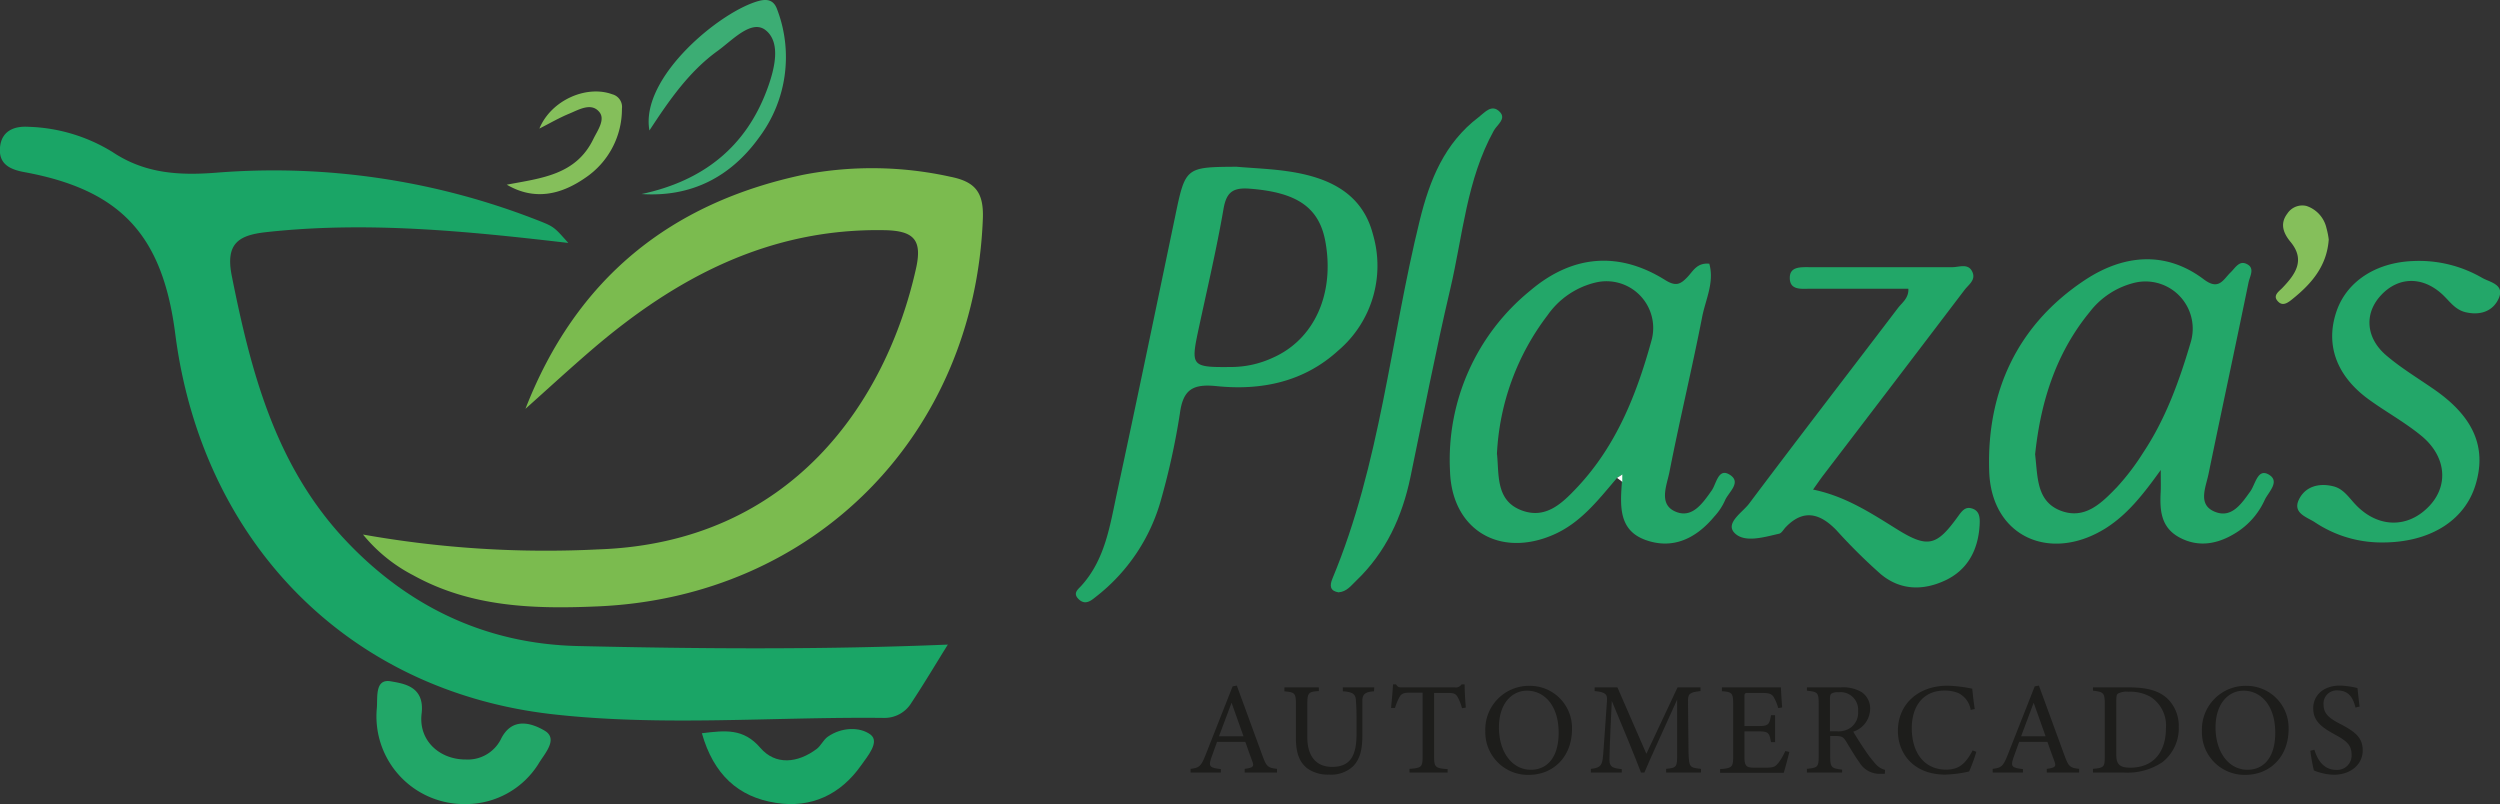
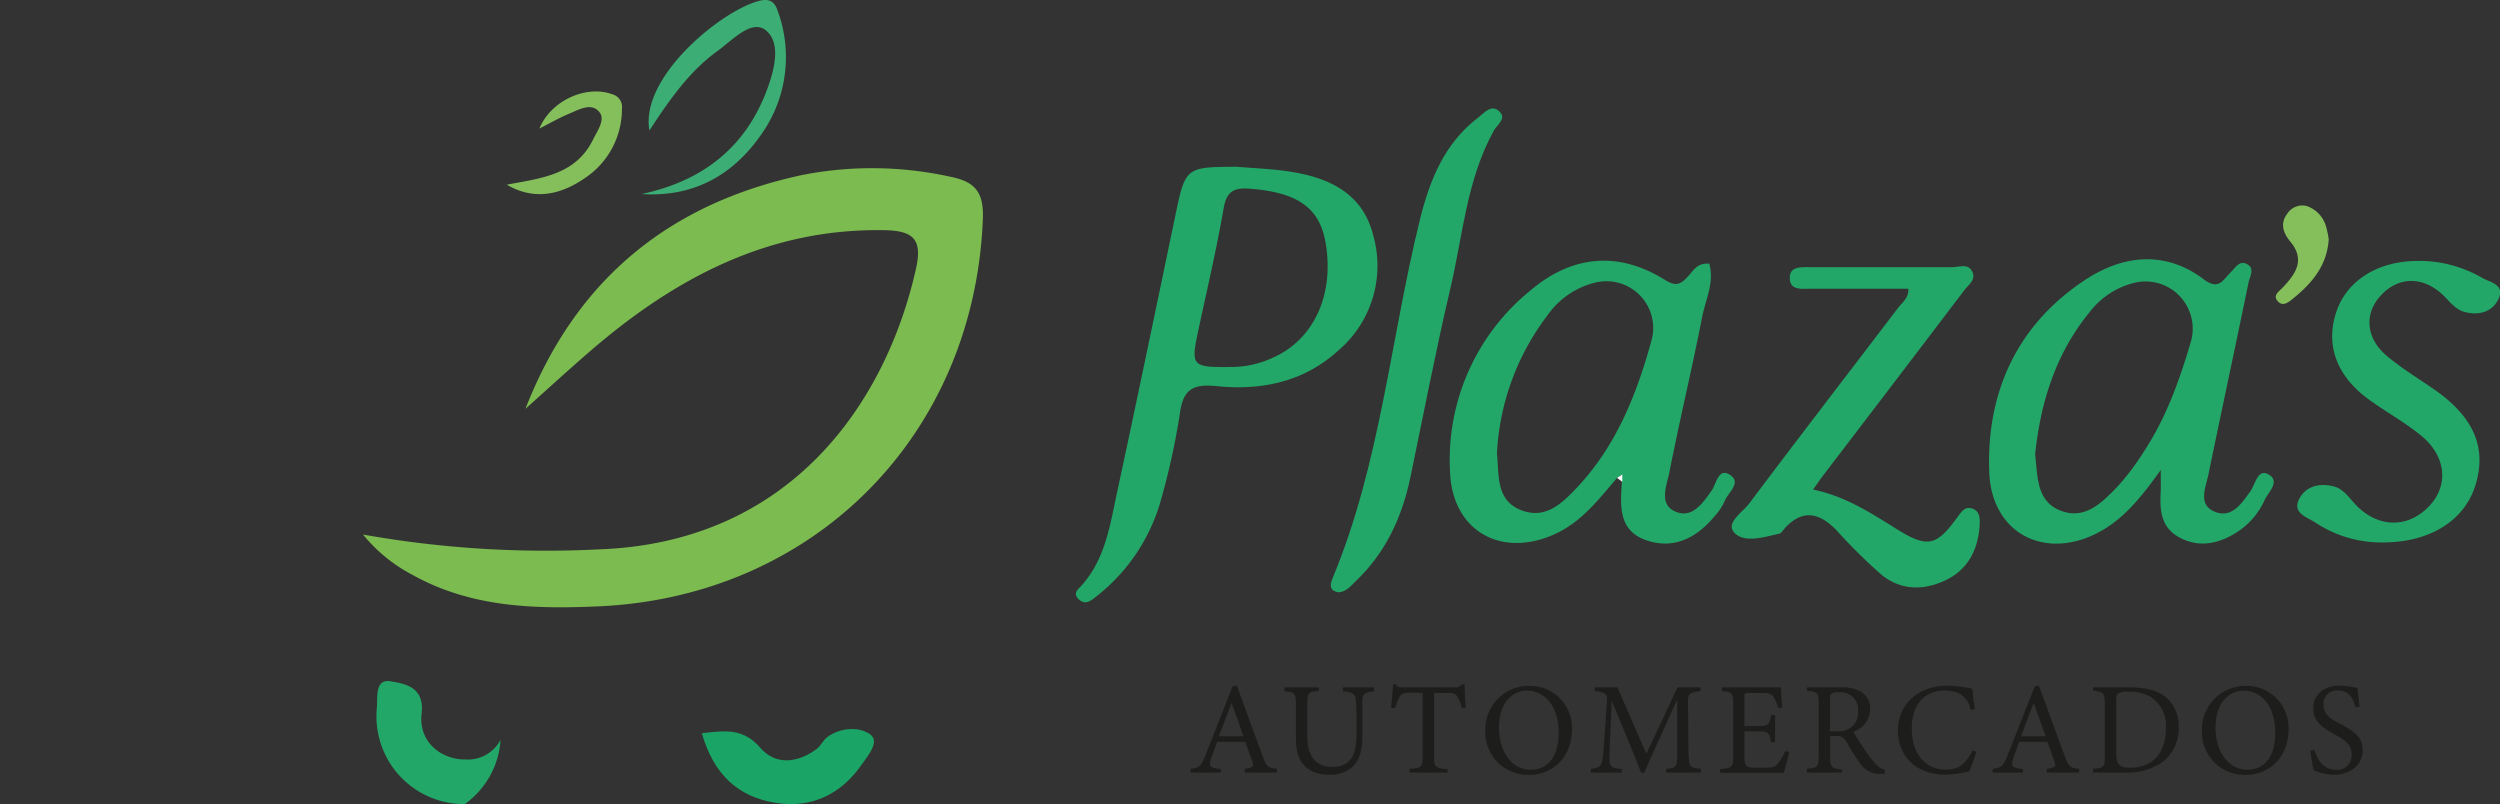
<svg xmlns="http://www.w3.org/2000/svg" viewBox="0 0 381.87 122.84">
  <rect x="0" y="0" width="381.87" height="122.84" fill="#333333" stroke="none" />
  <defs>
    <style>.cls-1{fill:#1aa566;}.cls-2{fill:#7bbb4f;}.cls-3{fill:#23a769;}.cls-4{fill:#22a768;}.cls-5{fill:#3cad74;}.cls-6{fill:#85bf5b;}.cls-7{fill:#fff;}.cls-8{fill:#1d1d1b;}</style>
  </defs>
  <g id="Capa_2" data-name="Capa 2">
    <g id="Capa_1-2" data-name="Capa 1">
-       <path class="cls-1" d="M86.81,37.11C71.2,35.29,56,33.77,40.65,35.46c-4.15.46-6.24,1.68-5.25,6.66,2.91,14.56,6.58,28.67,17,40,9.67,10.46,21.72,16.24,35.86,16.56,18.68.43,37.39.57,56.52-.22-1.87,3-3.65,6-5.55,8.87a4.8,4.8,0,0,1-4.2,2.33c-16.87-.19-33.85,1.33-50.61-.56C53,105.55,30.83,82.63,26.77,51,24.83,35.89,18.44,29,3.71,26.29,1.42,25.87-.22,25,0,22.52s2.1-3.3,4.36-3.15A25.89,25.89,0,0,1,17.2,23.23c4.93,3.29,10.15,3.59,15.81,3.15a110.49,110.49,0,0,1,49.13,7.27C84.69,34.64,84.67,34.72,86.81,37.11Z" />
      <path class="cls-2" d="M80.26,62.45C88,42.57,102.38,31,122.73,26.69a55.42,55.42,0,0,1,22.4.3c3.74.74,5.15,2.29,5,6.38-1.25,33-25.68,57.8-58.75,59.25-9.76.43-19.41.16-28.28-4.76a24.23,24.23,0,0,1-7.65-6.21,159.35,159.35,0,0,0,35.9,2.27c29.73-1,44.07-22.82,48.55-42.82,1-4.38-.21-5.85-4.75-5.94-17.64-.33-31.93,7.24-44.82,18.32C86.92,56.41,83.61,59.46,80.26,62.45Z" />
      <path class="cls-3" d="M247,73c-2.87,3.35-5.55,6.9-9.81,8.72-8.17,3.51-15.4-.82-15.7-9.69A33.29,33.29,0,0,1,233.73,44.4c6.51-5.53,13.57-6,20.55-1.67,1.67,1.06,2.38.75,3.51-.45.81-.85,1.41-2.18,3.3-2,.81,2.84-.58,5.49-1.09,8.14-1.55,7.93-3.45,15.78-5,23.7-.4,2-1.68,4.86.86,6S260,77,261.45,74.93c.72-1,1-3.51,2.74-2.43,1.93,1.18-.22,2.71-.73,4a8.91,8.91,0,0,1-1.57,2.36c-2.76,3.34-6.3,5.13-10.51,3.63s-3.88-5.3-3.64-8.86c0-.37,0-.75,0-1.12Zm-18.33-3.6c.31,3.17-.17,7,3.63,8.51s6.36-1.08,8.66-3.52c5.9-6.3,9-14.06,11.26-22.23a7.14,7.14,0,0,0-8.52-9,12.48,12.48,0,0,0-7.32,5A37.87,37.87,0,0,0,228.65,69.44Z" />
      <path class="cls-3" d="M330.05,71.79c-2.78,3.88-5.14,6.82-8.38,8.88C313.19,86,304.2,82,303.85,72.06c-.43-12.15,4.25-22.4,14.58-29.26,5.77-3.83,12.24-4.63,18.21-.12,2.32,1.75,2.95,0,4.11-1.1.65-.63,1.25-1.74,2.29-1.32,1.5.61.63,1.87.42,2.88-2,9.77-4.11,19.53-6.12,29.3-.43,2.08-1.73,4.75,1.13,5.79,2.46.9,3.94-1.33,5.26-3.17.77-1.06,1.1-3.47,2.71-2.63,2,1.06,0,2.76-.54,4a11.46,11.46,0,0,1-4.34,4.94c-2.72,1.71-5.64,2.3-8.57.77s-3.1-4.18-2.95-7C330.08,74.36,330.05,73.57,330.05,71.79Zm-19.19-2.38c.41,3.35.16,7.15,3.89,8.59s6.3-1.2,8.61-3.59a36.16,36.16,0,0,0,4-5.26c3.45-5.18,5.54-11,7.27-16.88a7.21,7.21,0,0,0-8.89-9,12.3,12.3,0,0,0-6.56,4.41C314,54,311.69,61.48,310.86,69.41Z" />
      <path class="cls-4" d="M188.88,25.47c2.68.23,5.38.32,8,.72,6,.9,11.2,3.25,12.84,9.63a17,17,0,0,1-5.31,17.73c-5.26,4.8-11.75,6.13-18.58,5.43-3.55-.36-5.11.44-5.6,4.15a110.09,110.09,0,0,1-2.83,13A28.36,28.36,0,0,1,167.3,91.23c-.72.59-1.57,1.21-2.51.32s-.21-1.46.31-2c3.75-4.08,4.45-9.36,5.55-14.43,3-13.92,5.89-27.87,8.8-41.81C181.07,25.52,181,25.52,188.88,25.47Zm-1,30.59a15.24,15.24,0,0,0,6.59-1.44c6.27-2.8,9.39-9.69,8-17.6-.93-5.35-4.36-7.65-11.6-8.2-2.62-.2-3.57.59-4,3.2-1.08,6.23-2.54,12.39-3.86,18.57C181.89,55.9,182.06,56.12,187.91,56.06Z" />
      <path class="cls-4" d="M291.5,44.1c-5.12,0-10,0-14.93,0-1.36,0-3.27.32-3.18-1.78.06-1.62,1.71-1.51,3-1.51,7.29,0,14.57,0,21.86,0,1,0,2.37-.63,3,.67s-.58,2-1.21,2.86q-10.78,14.19-21.6,28.34c-.46.62-.9,1.26-1.5,2.1,4.84,1,8.65,3.46,12.53,5.88,5,3.15,6.3,2.83,9.69-1.89.5-.69,1-1.34,1.87-1.15,1.4.31,1.42,1.48,1.35,2.64-.23,3.77-1.84,6.81-5.28,8.41s-6.91,1.48-9.85-1A85,85,0,0,1,280.52,81c-2.45-2.54-5-3.34-7.75-.48-.33.34-.61.89-1,1-2.31.52-5.25,1.44-6.79-.08s1.18-3.16,2.2-4.52c7.5-10,15.15-19.9,22.72-29.86C290.55,46.21,291.57,45.54,291.5,44.1Z" />
      <path class="cls-4" d="M204.44,90.48c-1.29-.23-1.36-1-.92-2.09,7.33-17.55,8.86-36.52,13.35-54.76,1.52-6.16,3.77-11.77,9-15.74.95-.73,2-2.08,3.24-.78,1,1.06-.43,1.94-.93,2.84-4.16,7.52-4.73,16-6.65,24.17-2.25,9.56-4.1,19.21-6.1,28.82-1.26,6-3.74,11.42-8.25,15.74C206.38,89.44,205.72,90.39,204.44,90.48Z" />
      <path class="cls-3" d="M363.76,82.86a18.31,18.31,0,0,1-10.16-3.08c-1.19-.78-3.42-1.38-2.47-3.42s3.07-2.64,5.31-2.07c1.47.37,2.28,1.61,3.25,2.66,3.47,3.78,8.24,3.83,11.53.18,2.89-3.22,2.34-7.66-1.57-10.73-2.48-2-5.27-3.53-7.83-5.39-4.87-3.54-6.61-8.23-5-13.22,1.48-4.69,6-7.72,11.84-7.92a19.24,19.24,0,0,1,10.48,2.57c1.18.68,3.54,1,2.5,3.22-.88,1.87-2.73,2.51-4.85,2.07C375,47.38,374.2,46,373,44.91c-3-2.72-6.64-2.65-9.28.16s-2.34,6.56.77,9.21c2.28,1.95,4.89,3.51,7.36,5.23,6,4.17,8,8.83,6.3,14.49C376.52,79.48,371.19,82.91,363.76,82.86Z" />
-       <path class="cls-4" d="M71,122.82a13.39,13.39,0,0,1-13.44-14.64c.15-1.57-.36-4.56,2.14-4.11,2,.36,5.2.77,4.7,4.94s2.81,7,6.69,7a5.67,5.67,0,0,0,5.37-3c1.74-3.69,4.91-2.47,6.72-1.41,2.16,1.26,0,3.52-.92,5.06A13.08,13.08,0,0,1,71,122.82Z" />
+       <path class="cls-4" d="M71,122.82a13.39,13.39,0,0,1-13.44-14.64c.15-1.57-.36-4.56,2.14-4.11,2,.36,5.2.77,4.7,4.94s2.81,7,6.69,7a5.67,5.67,0,0,0,5.37-3A13.08,13.08,0,0,1,71,122.82Z" />
      <path class="cls-1" d="M107.21,112c3.57-.43,6.34-.78,8.93,2.23,2.31,2.69,5.71,2.35,8.62.16.64-.49,1-1.37,1.66-1.84,2.1-1.49,4.92-1.56,6.55-.34,1.45,1.09-.45,3.3-1.43,4.69-3.15,4.47-7.6,6.58-13,5.74C112.77,121.76,109,118.3,107.21,112Z" />
      <path class="cls-5" d="M98,29.64c9.35-2,16-7.16,19.27-16.24,1.06-2.94,2.07-7-.4-8.85-2.14-1.56-5,1.59-7.22,3.2-4.35,3.13-7.38,7.48-10.45,12.18-1.48-8.15,11-18.34,16.8-19.81,1.49-.37,2.29.12,2.72,1.35A20.44,20.44,0,0,1,116,20.93C111.61,27.06,105.55,30.14,98,29.64Z" />
      <path class="cls-6" d="M77.41,28.21c5.24-1,10.54-1.46,13.21-6.95.63-1.3,1.9-3,.92-4.16-1.23-1.49-3.11-.35-4.61.27S84,18.82,82.39,19.64c1.78-4.32,7.17-6.69,11.13-5.24A2,2,0,0,1,95,16.6a12.65,12.65,0,0,1-5.67,10.61C85.66,29.74,81.62,30.68,77.41,28.21Z" />
      <path class="cls-6" d="M355.71,36.58c-.28,4.05-2.61,6.74-5.52,9.08-.62.51-1.39,1.11-2.09.52-1.13-1,0-1.63.58-2.26,2-2.09,3.47-4.25,1.17-7-1.1-1.34-1.62-2.78-.46-4.3a2.73,2.73,0,0,1,2.92-1.16,4.63,4.63,0,0,1,3.05,3.37A12.14,12.14,0,0,1,355.71,36.58Z" />
      <path class="cls-7" d="M247,73l.8-.52c0,.37,0,.75,0,1.12Z" />
      <path class="cls-8" d="M190.12,118v-.56c1.3-.16,1.46-.36,1.18-1.12s-.66-1.78-1.08-3H185.9c-.32.9-.62,1.68-.9,2.5-.44,1.3-.16,1.46,1.48,1.66V118h-4.62v-.56c1.26-.16,1.58-.3,2.28-2.1l4.14-10.5.64-.12c1.26,3.42,2.64,7.2,3.9,10.66.64,1.74.82,1.9,2.24,2.06V118Zm-2-10.66c-.64,1.72-1.32,3.54-1.92,5.12h3.74Z" />
      <path class="cls-8" d="M209.87,105.6c-1.27.08-1.73.4-1.77,1.32,0,.46,0,1.3,0,3.14v2.16c0,2-.24,3.6-1.41,4.82a4.93,4.93,0,0,1-3.68,1.28,5.43,5.43,0,0,1-3.28-.92c-1.2-.92-1.78-2.3-1.78-4.64v-5.1c0-1.8-.16-1.92-1.76-2.06V105h5.26v.56c-1.6.1-1.76.26-1.76,2.06v5c0,2.92,1.38,4.52,3.78,4.52,2.84,0,3.74-1.76,3.74-5.08v-2c0-1.84-.06-2.6-.1-3.14-.06-.9-.52-1.24-2-1.32V105h4.81Z" />
      <path class="cls-8" d="M223.32,108.18a7.59,7.59,0,0,0-.64-1.66c-.32-.54-.52-.68-1.62-.68h-2v9.74c0,1.56.16,1.78,2.06,1.9V118H215.3v-.56c1.86-.12,2-.32,2-1.9v-9.74H215.5c-1.1,0-1.42.12-1.76.72a9.14,9.14,0,0,0-.66,1.62h-.6c.12-1.22.24-2.48.3-3.6h.46c.3.48.52.46,1.08.46h7.92a1,1,0,0,0,1-.46h.48c0,.94.08,2.38.18,3.54Z" />
      <path class="cls-8" d="M233.64,104.76a6.43,6.43,0,0,1,6.48,6.6c0,4.3-2.92,7-6.6,7a6.51,6.51,0,0,1-6.64-6.68A6.67,6.67,0,0,1,233.64,104.76Zm-.4.74c-2.24,0-4.28,1.88-4.28,5.62s2,6.46,4.88,6.46c2.42,0,4.24-1.8,4.24-5.66C238.08,107.72,235.86,105.5,233.24,105.5Z" />
      <path class="cls-8" d="M254.5,118v-.56c1.64-.16,1.7-.28,1.68-2.42l0-8.16c-1.64,3.66-4.28,9.38-5,11.14h-.52c-.68-1.82-2.94-7.32-4.46-10.94-.34,7-.36,8.58-.36,9,0,1.12.52,1.28,1.88,1.42V118H243v-.56c1.16-.12,1.64-.36,1.8-1.44.12-.88.14-1.6.66-8.9.08-1-.12-1.38-1.88-1.54V105h3.48l4.42,10.14L256.24,105h3.51v.56c-1.73.2-1.94.38-1.91,1.78l.08,7.68c.08,2.14.14,2.24,1.9,2.42V118Z" />
      <path class="cls-8" d="M273.32,114.86c-.12.52-.66,2.58-.86,3.18h-9.72v-.56c1.86-.14,2-.32,2-2v-7.9c0-1.78-.22-1.88-1.72-2V105h6.12c1.88,0,2.66,0,2.9,0,0,.5.1,2,.18,3.06l-.6.1a6.66,6.66,0,0,0-.6-1.52c-.32-.66-.78-.8-2-.8h-1.9c-.62,0-.66.06-.66.64v4.42h2.22c1.5,0,1.6-.3,1.84-1.66h.62v4.12h-.62c-.26-1.44-.42-1.64-1.86-1.64h-2.2v4c0,1.4.44,1.52,1.44,1.54h1.86c1.22,0,1.42-.18,1.86-.7a8.58,8.58,0,0,0,1.08-1.84Z" />
      <path class="cls-8" d="M287.9,118.2c-.26,0-.48,0-.74,0a3.55,3.55,0,0,1-3.12-1.72c-.74-1-1.46-2.28-2.1-3.3-.4-.64-.66-.76-1.68-.76h-.7v3.14c0,1.7.22,1.8,1.82,2V118H276v-.56c1.66-.18,1.8-.26,1.8-2v-8c0-1.7-.22-1.76-1.8-1.94V105h5.1a5.65,5.65,0,0,1,3.2.68,3,3,0,0,1,1.36,2.64,3.71,3.71,0,0,1-2.58,3.44c.36.62,1.22,2,1.82,2.86a18.36,18.36,0,0,0,1.58,2.06,2.88,2.88,0,0,0,1.46.92Zm-7.38-6.5a3.22,3.22,0,0,0,2.2-.58,2.81,2.81,0,0,0,1.1-2.46,2.69,2.69,0,0,0-3-2.92,1.83,1.83,0,0,0-1.06.2c-.18.14-.24.34-.24.86v4.9Z" />
      <path class="cls-8" d="M301.88,114.84a25.37,25.37,0,0,1-1.1,3,18.23,18.23,0,0,1-3.66.48c-4.78,0-7.22-3.18-7.22-6.68,0-4.08,3.1-6.9,7.58-6.9a20.42,20.42,0,0,1,3.78.46c.08.9.22,2.1.38,3.1l-.62.14a3.45,3.45,0,0,0-1.9-2.58,5.47,5.47,0,0,0-2.1-.38c-3.3,0-5,2.44-5,5.74,0,3.86,2,6.34,5.24,6.34,2,0,3-.94,4.06-2.94Z" />
      <path class="cls-8" d="M312.64,118v-.56c1.3-.16,1.46-.36,1.18-1.12s-.66-1.78-1.08-3h-4.32c-.32.9-.62,1.68-.9,2.5-.44,1.3-.16,1.46,1.48,1.66V118h-4.62v-.56c1.26-.16,1.58-.3,2.28-2.1l4.14-10.5.64-.12c1.26,3.42,2.64,7.2,3.9,10.66.64,1.74.82,1.9,2.24,2.06V118Zm-2-10.66c-.64,1.72-1.32,3.54-1.92,5.12h3.74Z" />
      <path class="cls-8" d="M325.26,105c2.82,0,4.6.56,5.84,1.74a5.79,5.79,0,0,1,1.7,4.28,6.57,6.57,0,0,1-2.5,5.4,9.51,9.51,0,0,1-5.92,1.58H319.7v-.56c1.72-.16,1.8-.3,1.8-1.94v-8c0-1.72-.24-1.8-1.8-2V105Zm-2,10.34c0,1.5.64,1.92,2.14,1.92,3.6,0,5.44-2.46,5.44-6a5.2,5.2,0,0,0-2.32-4.8,6.33,6.33,0,0,0-3.42-.8,2.84,2.84,0,0,0-1.58.28c-.18.12-.26.34-.26,1.12Z" />
      <path class="cls-8" d="M343.1,104.76a6.43,6.43,0,0,1,6.48,6.6c0,4.3-2.92,7-6.6,7a6.51,6.51,0,0,1-6.64-6.68A6.67,6.67,0,0,1,343.1,104.76Zm-.4.74c-2.24,0-4.28,1.88-4.28,5.62s2,6.46,4.88,6.46c2.42,0,4.24-1.8,4.24-5.66C347.54,107.72,345.32,105.5,342.7,105.5Z" />
      <path class="cls-8" d="M359.8,108.08c-.34-1.32-.9-2.62-2.78-2.62a2,2,0,0,0-2.1,2.18c0,1.38.88,2.08,2.54,2.94,2.4,1.24,3.44,2.16,3.44,4.06,0,2.1-1.82,3.7-4.4,3.7a8.34,8.34,0,0,1-3.06-.66,27.29,27.29,0,0,1-.54-3l.62-.16c.4,1.34,1.28,3.08,3.36,3.08a2.2,2.2,0,0,0,2.32-2.3c0-1.54-.82-2.16-2.58-3.12-2.1-1.14-3.28-2.1-3.28-4s1.48-3.46,4.12-3.46a12.8,12.8,0,0,1,2.64.38c.08.72.16,1.52.32,2.82Z" />
    </g>
  </g>
</svg>